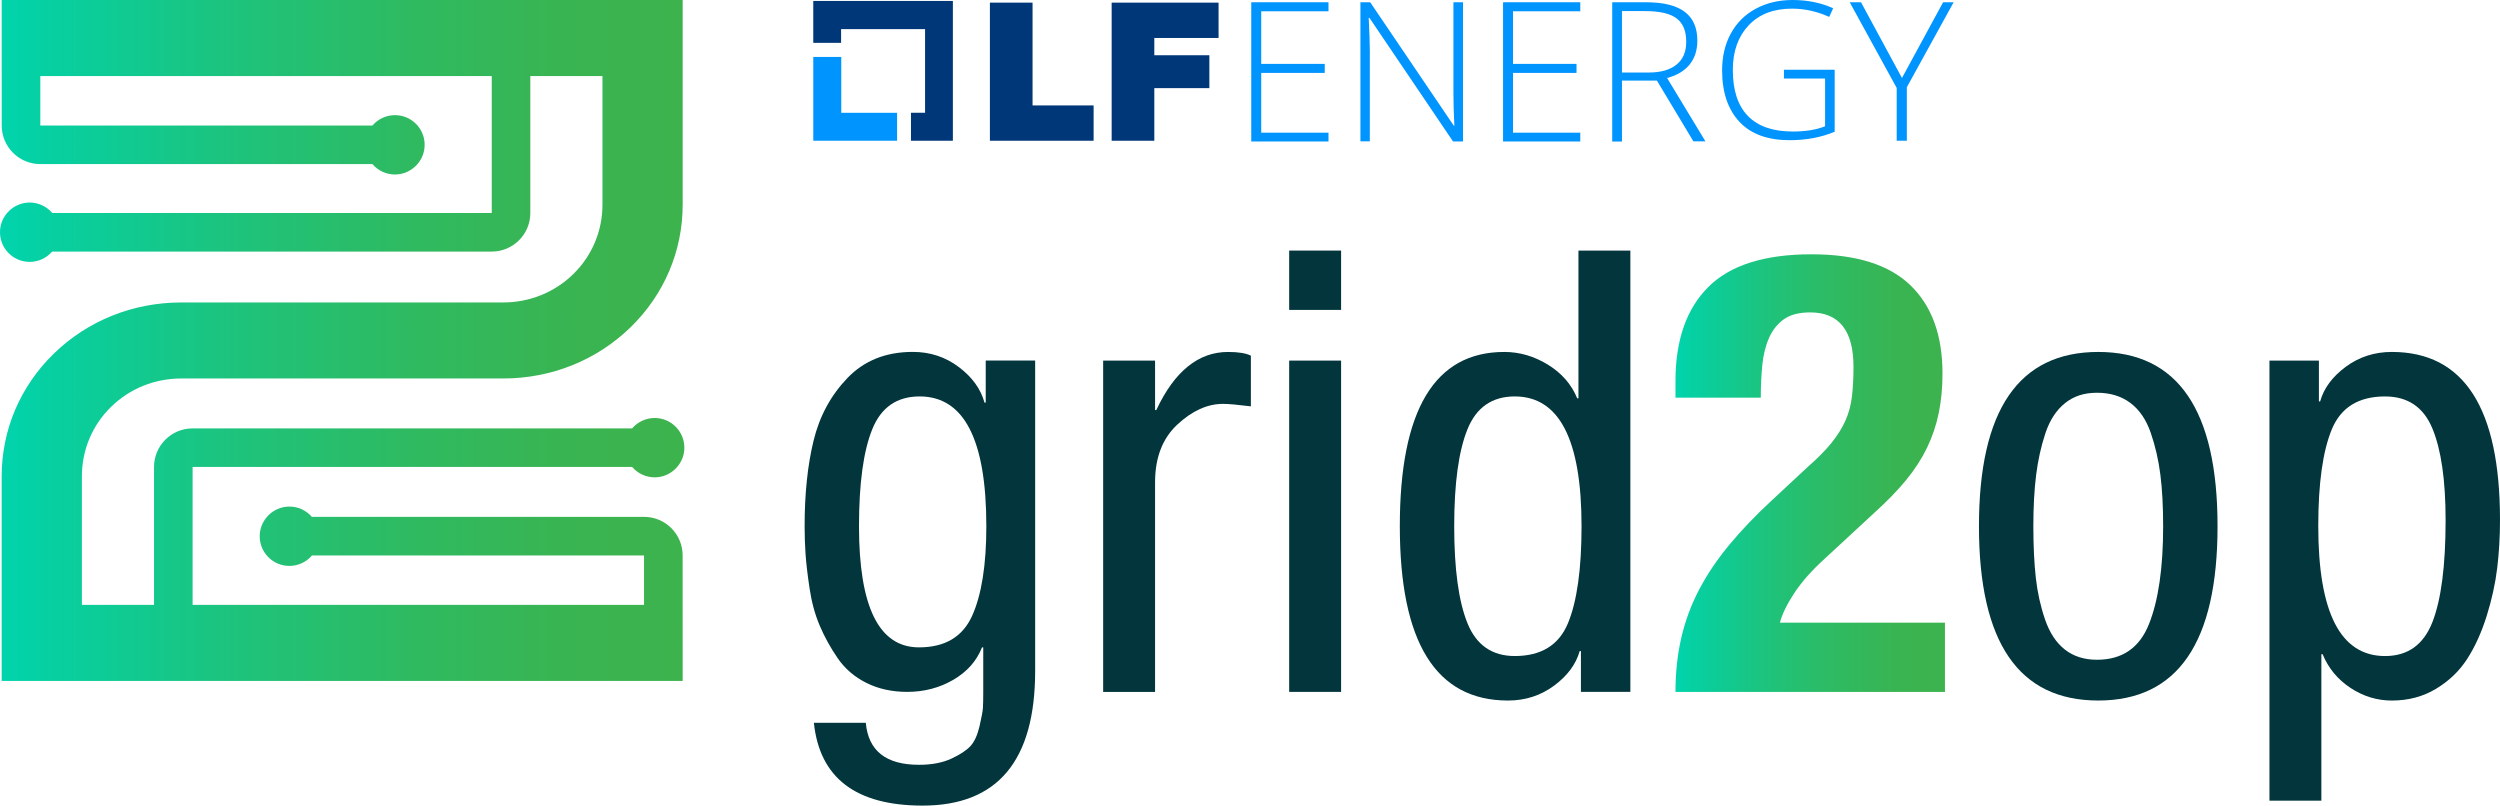
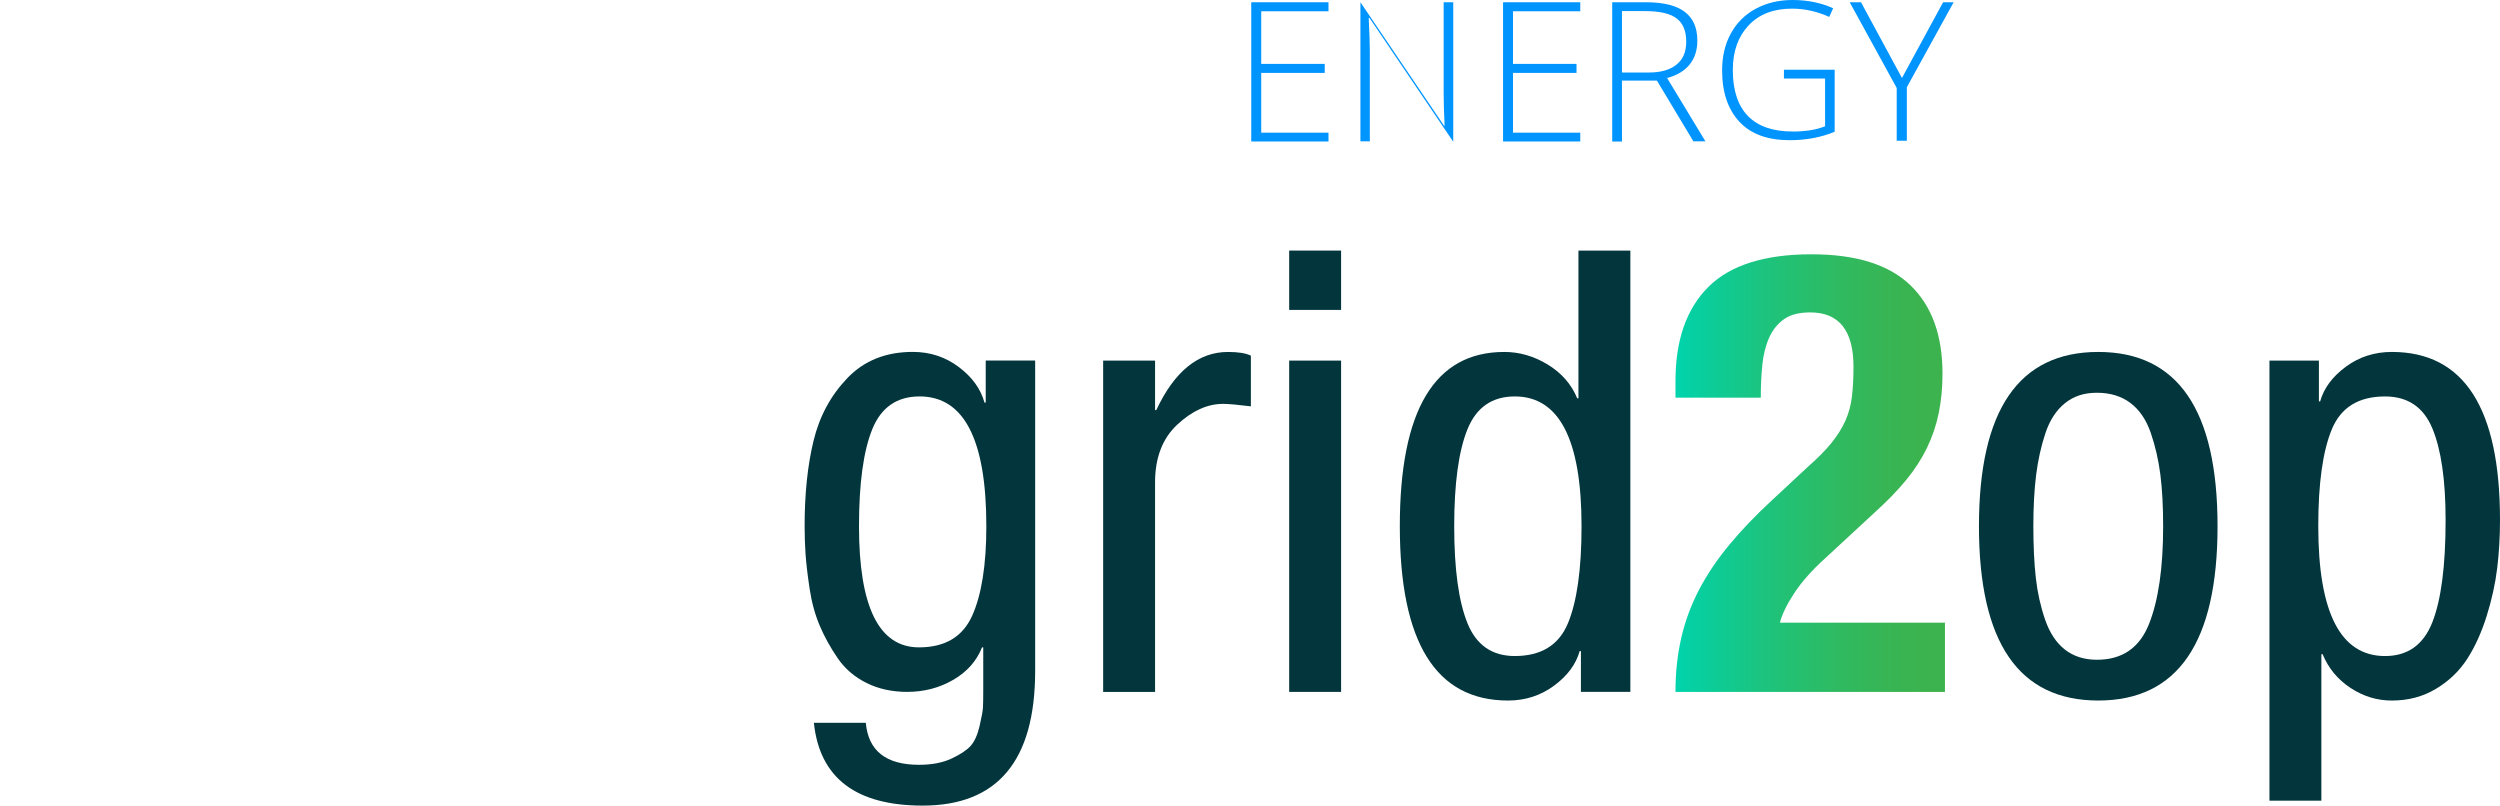
<svg xmlns="http://www.w3.org/2000/svg" xmlns:xlink="http://www.w3.org/1999/xlink" id="Layer_1" viewBox="2.494 1.45 1915.006 617.09">
  <defs>
    <style>.cls-1{fill:#02353c;}.cls-2{fill:#003778;}.cls-3{fill:url(#linear-gradient-2);}.cls-4{fill:url(#linear-gradient);}.cls-5{fill:#0094ff;}</style>
    <linearGradient id="linear-gradient" x1="1285.92" y1="363.83" x2="1492.35" y2="363.83" gradientUnits="userSpaceOnUse">
      <stop offset="0" stop-color="#00d4ad" />
      <stop offset=".1" stop-color="#09ce9d" />
      <stop offset=".36" stop-color="#1fc27a" />
      <stop offset=".6" stop-color="#2fba61" />
      <stop offset=".82" stop-color="#39b452" />
      <stop offset="1" stop-color="#3db34d" />
    </linearGradient>
    <linearGradient id="linear-gradient-2" x1="2.5" y1="262.25" x2="526.71" y2="262.25" xlink:href="#linear-gradient" />
  </defs>
  <path class="cls-1" d="M795.43,277.66v237.67c0,68.81-28.73,103.21-86.17,103.21-51.13,0-78.91-21.15-83.33-63.44h39.77c1.89,21.46,15.46,32.19,40.72,32.19,9.78,0,18.07-1.58,24.86-4.73,6.78-3.16,11.67-6.39,14.68-9.71,3-3.31,5.28-8.37,6.87-15.15,1.58-6.79,2.44-11.53,2.6-14.2.16-2.69.24-7.03.24-13.02v-33.14h-.95c-4.11,10.42-11.44,18.7-22.02,24.86-10.58,6.15-22.33,9.23-35.27,9.23-11.68,0-22.1-2.29-31.25-6.87-9.16-4.57-16.5-10.89-22.02-18.94-5.53-8.05-10.11-16.33-13.73-24.86-3.63-8.52-6.24-18.07-7.81-28.64-1.58-10.57-2.6-19.33-3.08-26.28-.47-6.94-.71-14.04-.71-21.31,0-24.93,2.29-46.79,6.87-65.57,4.57-18.78,13.26-34.8,26.04-48.06,12.78-13.26,29.43-19.89,49.95-19.89,13.26,0,25.01,3.87,35.27,11.6,10.25,7.74,16.81,16.81,19.65,27.22h.95v-32.19h37.88ZM706.89,305.12c-17.36,0-29.44,8.37-36.22,25.09-6.79,16.73-10.18,41.51-10.18,74.33,0,61.87,15.31,92.8,45.93,92.8,19.89,0,33.45-8.05,40.72-24.15,7.26-16.1,10.89-38.98,10.89-68.65,0-66.28-17.04-99.43-51.13-99.43Z" />
  <path class="cls-1" d="M847.51,531.44v-253.77h39.77v37.88h.95c13.89-29.66,32.19-44.5,54.92-44.5,7.89,0,13.73.95,17.52,2.84v38.82c-10.11-1.26-17.21-1.89-21.31-1.89-12,0-23.67,5.29-35.04,15.86-11.36,10.58-17.04,25.33-17.04,44.27v160.5h-39.77Z" />
  <path class="cls-1" d="M990.01,238.84v-45.45h39.77v45.45h-39.77ZM990.01,531.44v-253.77h39.77v253.77h-39.77Z" />
  <path class="cls-1" d="M1251.36,193.39v338.05h-37.88v-31.25h-.95c-2.84,10.11-9.4,18.94-19.65,26.51-10.26,7.58-22.02,11.36-35.27,11.36-55.24,0-82.85-44.5-82.85-133.51s26.67-133.51,80.01-133.51c11.67,0,22.8,3.24,33.38,9.71,10.57,6.47,18.07,15.08,22.49,25.8h.95v-113.16h39.77ZM1126.6,330.22c-6.79,16.73-10.18,41.51-10.18,74.33s3.39,57.61,10.18,74.33c6.78,16.73,18.86,25.09,36.22,25.09,20.2,0,33.77-8.36,40.72-25.09,6.94-16.73,10.42-41.5,10.42-74.33,0-66.28-17.04-99.43-51.13-99.43-17.36,0-29.44,8.37-36.22,25.09Z" />
  <path class="cls-4" d="M1285.92,531.44c0-14.83,1.49-28.72,4.5-41.66,3-12.94,7.58-25.25,13.73-36.93,6.15-11.67,13.89-23.12,23.2-34.33,9.31-11.2,20.12-22.49,32.43-33.85l27.46-25.57c7.58-6.63,13.65-12.78,18.23-18.46,4.57-5.68,8.12-11.36,10.65-17.04,2.52-5.68,4.18-11.84,4.97-18.46.78-6.63,1.18-14.2,1.18-22.73,0-27.77-11.05-41.66-33.14-41.66-8.52,0-15.23,1.74-20.12,5.21-4.9,3.48-8.68,8.21-11.36,14.2-2.69,6-4.42,12.95-5.21,20.83-.79,7.89-1.18,16.26-1.18,25.09h-65.34v-12.78c0-31.25,8.36-55.23,25.09-71.97,16.73-16.73,43.08-25.09,79.07-25.09,34.09,0,59.34,7.89,75.75,23.67,16.41,15.79,24.62,38.35,24.62,67.7,0,10.73-.95,20.76-2.84,30.06-1.89,9.31-4.9,18.23-9,26.75-4.11,8.52-9.47,16.81-16.1,24.86-6.63,8.05-14.68,16.33-24.15,24.86l-37.88,35.04c-10.11,9.16-17.99,18.07-23.67,26.75-5.68,8.68-9.31,16.18-10.89,22.49h126.41v53.03h-206.43Z" />
  <path class="cls-1" d="M1609.76,538.06c-60.92,0-91.38-44.5-91.38-133.51s30.46-133.51,91.38-133.51,91.38,44.5,91.38,133.51-30.46,133.51-91.38,133.51ZM1608.81,506.82c19.25,0,32.51-9.07,39.77-27.22,7.26-18.15,10.89-43.16,10.89-75.04,0-15.15-.71-28.33-2.13-39.53-1.42-11.2-3.87-21.85-7.34-31.96-3.48-10.1-8.68-17.75-15.62-22.96-6.95-5.21-15.47-7.81-25.57-7.81s-17.99,2.69-24.62,8.05c-6.63,5.37-11.6,13.02-14.91,22.96s-5.68,20.6-7.1,31.96c-1.42,11.36-2.13,24.46-2.13,39.3s.63,28.33,1.89,39.53c1.26,11.21,3.62,21.86,7.1,31.96,3.47,10.11,8.52,17.75,15.15,22.96,6.63,5.21,14.83,7.81,24.62,7.81Z" />
  <path class="cls-1" d="M1740.9,614.76v-337.1h37.88v31.25h.95c2.84-10.1,9.39-18.94,19.65-26.51,10.25-7.58,22.02-11.36,35.27-11.36,55.23,0,82.85,42.93,82.85,128.78,0,12.63-.71,24.86-2.13,36.69-1.42,11.84-4.11,24.07-8.05,36.69-3.95,12.63-8.92,23.6-14.91,32.91-6,9.31-13.97,16.97-23.91,22.96-9.94,5.99-21.23,9-33.85,9-11.36,0-21.94-3.24-31.72-9.71-9.79-6.47-16.89-15.07-21.31-25.8h-.95v112.21h-39.77ZM1778.3,404.55c0,66.28,17.04,99.43,51.13,99.43,17.36,0,29.43-8.6,36.22-25.8,6.78-17.2,10.18-43.32,10.18-78.36,0-30.61-3.4-54.05-10.18-70.31-6.79-16.25-18.86-24.38-36.22-24.38-20.2,0-33.78,8.37-40.72,25.09-6.95,16.73-10.42,41.51-10.42,74.33Z" />
-   <path class="cls-3" d="M495.84,464.78H150.03v-105.64h336.69c4.3,5.02,10.75,8.15,17.93,7.95,11.63-.33,21.28-9.64,22.02-21.25.83-13.22-9.64-24.2-22.68-24.2-6.91,0-13.1,3.09-17.27,7.96H150.03c-16.32,0-29.55,13.23-29.55,29.55v105.64h-55.26v-98.45c0-20.25,7.96-39.17,22.4-53.29,14.3-13.98,33.4-21.68,53.78-21.68h246.41c36.94,0,71.59-13.87,97.56-39.09,25.84-25.08,40.06-58.51,40.06-94.12V1.45H3.78l.04,96.16c0,16.32,13.23,29.54,29.55,29.54h254.41c4.3,5.02,10.76,8.15,17.94,7.95,11.63-.33,21.28-9.64,22.01-21.25.83-13.22-9.64-24.2-22.68-24.2-6.91,0-13.1,3.09-17.27,7.96H33.37v-37.89h345.81v104.89H42.54c-4.3-5.05-10.76-8.2-17.95-8-11.64.32-21.32,9.63-22.05,21.25-.83,13.22,9.64,24.2,22.68,24.2,6.89,0,13.05-3.07,17.22-7.9h336.73c16.32,0,29.55-13.23,29.55-29.55V59.71h55.26v98.45c0,20.25-7.96,39.17-22.4,53.29-14.3,13.98-33.4,21.68-53.78,21.68h-246.41c-36.94,0-71.59,13.87-97.56,39.09-25.84,25.08-40.06,58.51-40.06,94.12v156.71h521.66l-.04-96.15c0-16.32-13.23-29.54-29.55-29.54h-254.47c-4.31-4.99-10.75-8.09-17.92-7.87-11.61.36-21.24,9.66-21.97,21.25-.83,13.22,9.64,24.2,22.68,24.2,6.95,0,13.16-3.12,17.33-8.03h254.33v37.88Z" />
-   <path class="cls-5" d="M646.91,87.82v-42.75h-21.44v64.2h64.19v-21.44h-42.74Z" />
-   <polygon class="cls-2" points="732.4 2.18 625.46 2.18 625.46 34.27 646.77 34.27 646.77 23.76 711.1 23.76 711.1 87.82 700.3 87.82 700.3 109.26 732.4 109.26 732.4 2.18" />
-   <polygon class="cls-2" points="760.76 3.47 793.43 3.47 793.43 82.21 840.2 82.21 840.2 109.26 760.76 109.26 760.76 3.47" />
-   <polygon class="cls-2" points="854.16 3.47 935.92 3.47 935.92 30.53 886.7 30.53 886.7 43.77 928.87 43.77 928.87 68.96 886.7 68.96 886.7 109.26 854.02 109.26 854.02 3.47 854.16 3.47" />
  <polygon class="cls-5" points="1020.12 109.83 960.96 109.83 960.96 3.18 1020.12 3.18 1020.12 10.09 968.59 10.09 968.59 50.39 1017.24 50.39 1017.24 57.3 968.59 57.3 968.59 103.08 1020.12 103.08 1020.12 109.83" />
-   <path class="cls-5" d="M1123.17,109.83h-7.63l-64.05-94.7h-.57c.57,11.23.86,19.72.86,25.48v69.09h-7.2V3.18h7.48l64.05,94.56h.43c-.43-8.78-.72-17.13-.72-24.9V3.18h7.34v106.65h0Z" />
+   <path class="cls-5" d="M1123.17,109.83h-7.63l-64.05-94.7h-.57c.57,11.23.86,19.72.86,25.48v69.09h-7.2V3.18l64.05,94.56h.43c-.43-8.78-.72-17.13-.72-24.9V3.18h7.34v106.65h0Z" />
  <polygon class="cls-5" points="1212.98 109.83 1153.84 109.83 1153.84 3.18 1212.98 3.18 1212.98 10.09 1161.46 10.09 1161.46 50.39 1210.11 50.39 1210.11 57.3 1161.46 57.3 1161.46 103.08 1212.98 103.08 1212.98 109.83" />
  <path class="cls-5" d="M1279.49,61.19c7.77-2.02,13.53-5.61,17.42-10.51,3.88-4.9,5.75-10.94,5.75-18.13,0-9.79-3.17-17.13-9.64-22.03-6.48-4.9-16.41-7.34-29.8-7.34h-25.77v106.66h7.48v-46.49h0v-.15h26.77l27.93,46.5h9.21l-29.36-48.51ZM1265.52,57.01h-20.59s0,0,0,0V9.95h17.7c11.22,0,19.28,1.87,24.18,5.61,4.9,3.74,7.34,9.64,7.34,17.7s-2.45,13.67-7.48,17.7c-4.9,4.03-12.09,6.04-21.16,6.04Z" />
  <path class="cls-5" d="M1368.86,54.85h39v47.5c-10.22,4.32-21.73,6.48-34.55,6.48-16.7,0-29.5-4.61-38.29-13.96-8.77-9.35-13.38-22.46-13.38-39.44,0-10.65,2.16-20,6.62-28.21,4.46-8.21,10.79-14.54,19-19,8.21-4.46,17.7-6.77,28.35-6.77,11.52,0,21.88,2.15,31.09,6.34l-3.02,6.62c-9.21-4.17-18.71-6.34-28.5-6.34-13.96,0-25.04,4.17-33.1,12.66-8.06,8.49-12.24,19.86-12.24,34.26,0,15.69,3.89,27.49,11.66,35.4,7.77,7.92,19.14,11.8,34.26,11.8,9.79,0,17.99-1.3,24.75-4.02v-36.55h-31.52v-6.77h-.13Z" />
  <polygon class="cls-5" points="1459.4 61.19 1490.92 3.18 1498.98 3.18 1463.14 68.25 1463.14 109.26 1455.37 109.26 1455.37 68.82 1419.38 3.18 1428.02 3.18 1459.4 61.19 1459.4 61.19" />
</svg>